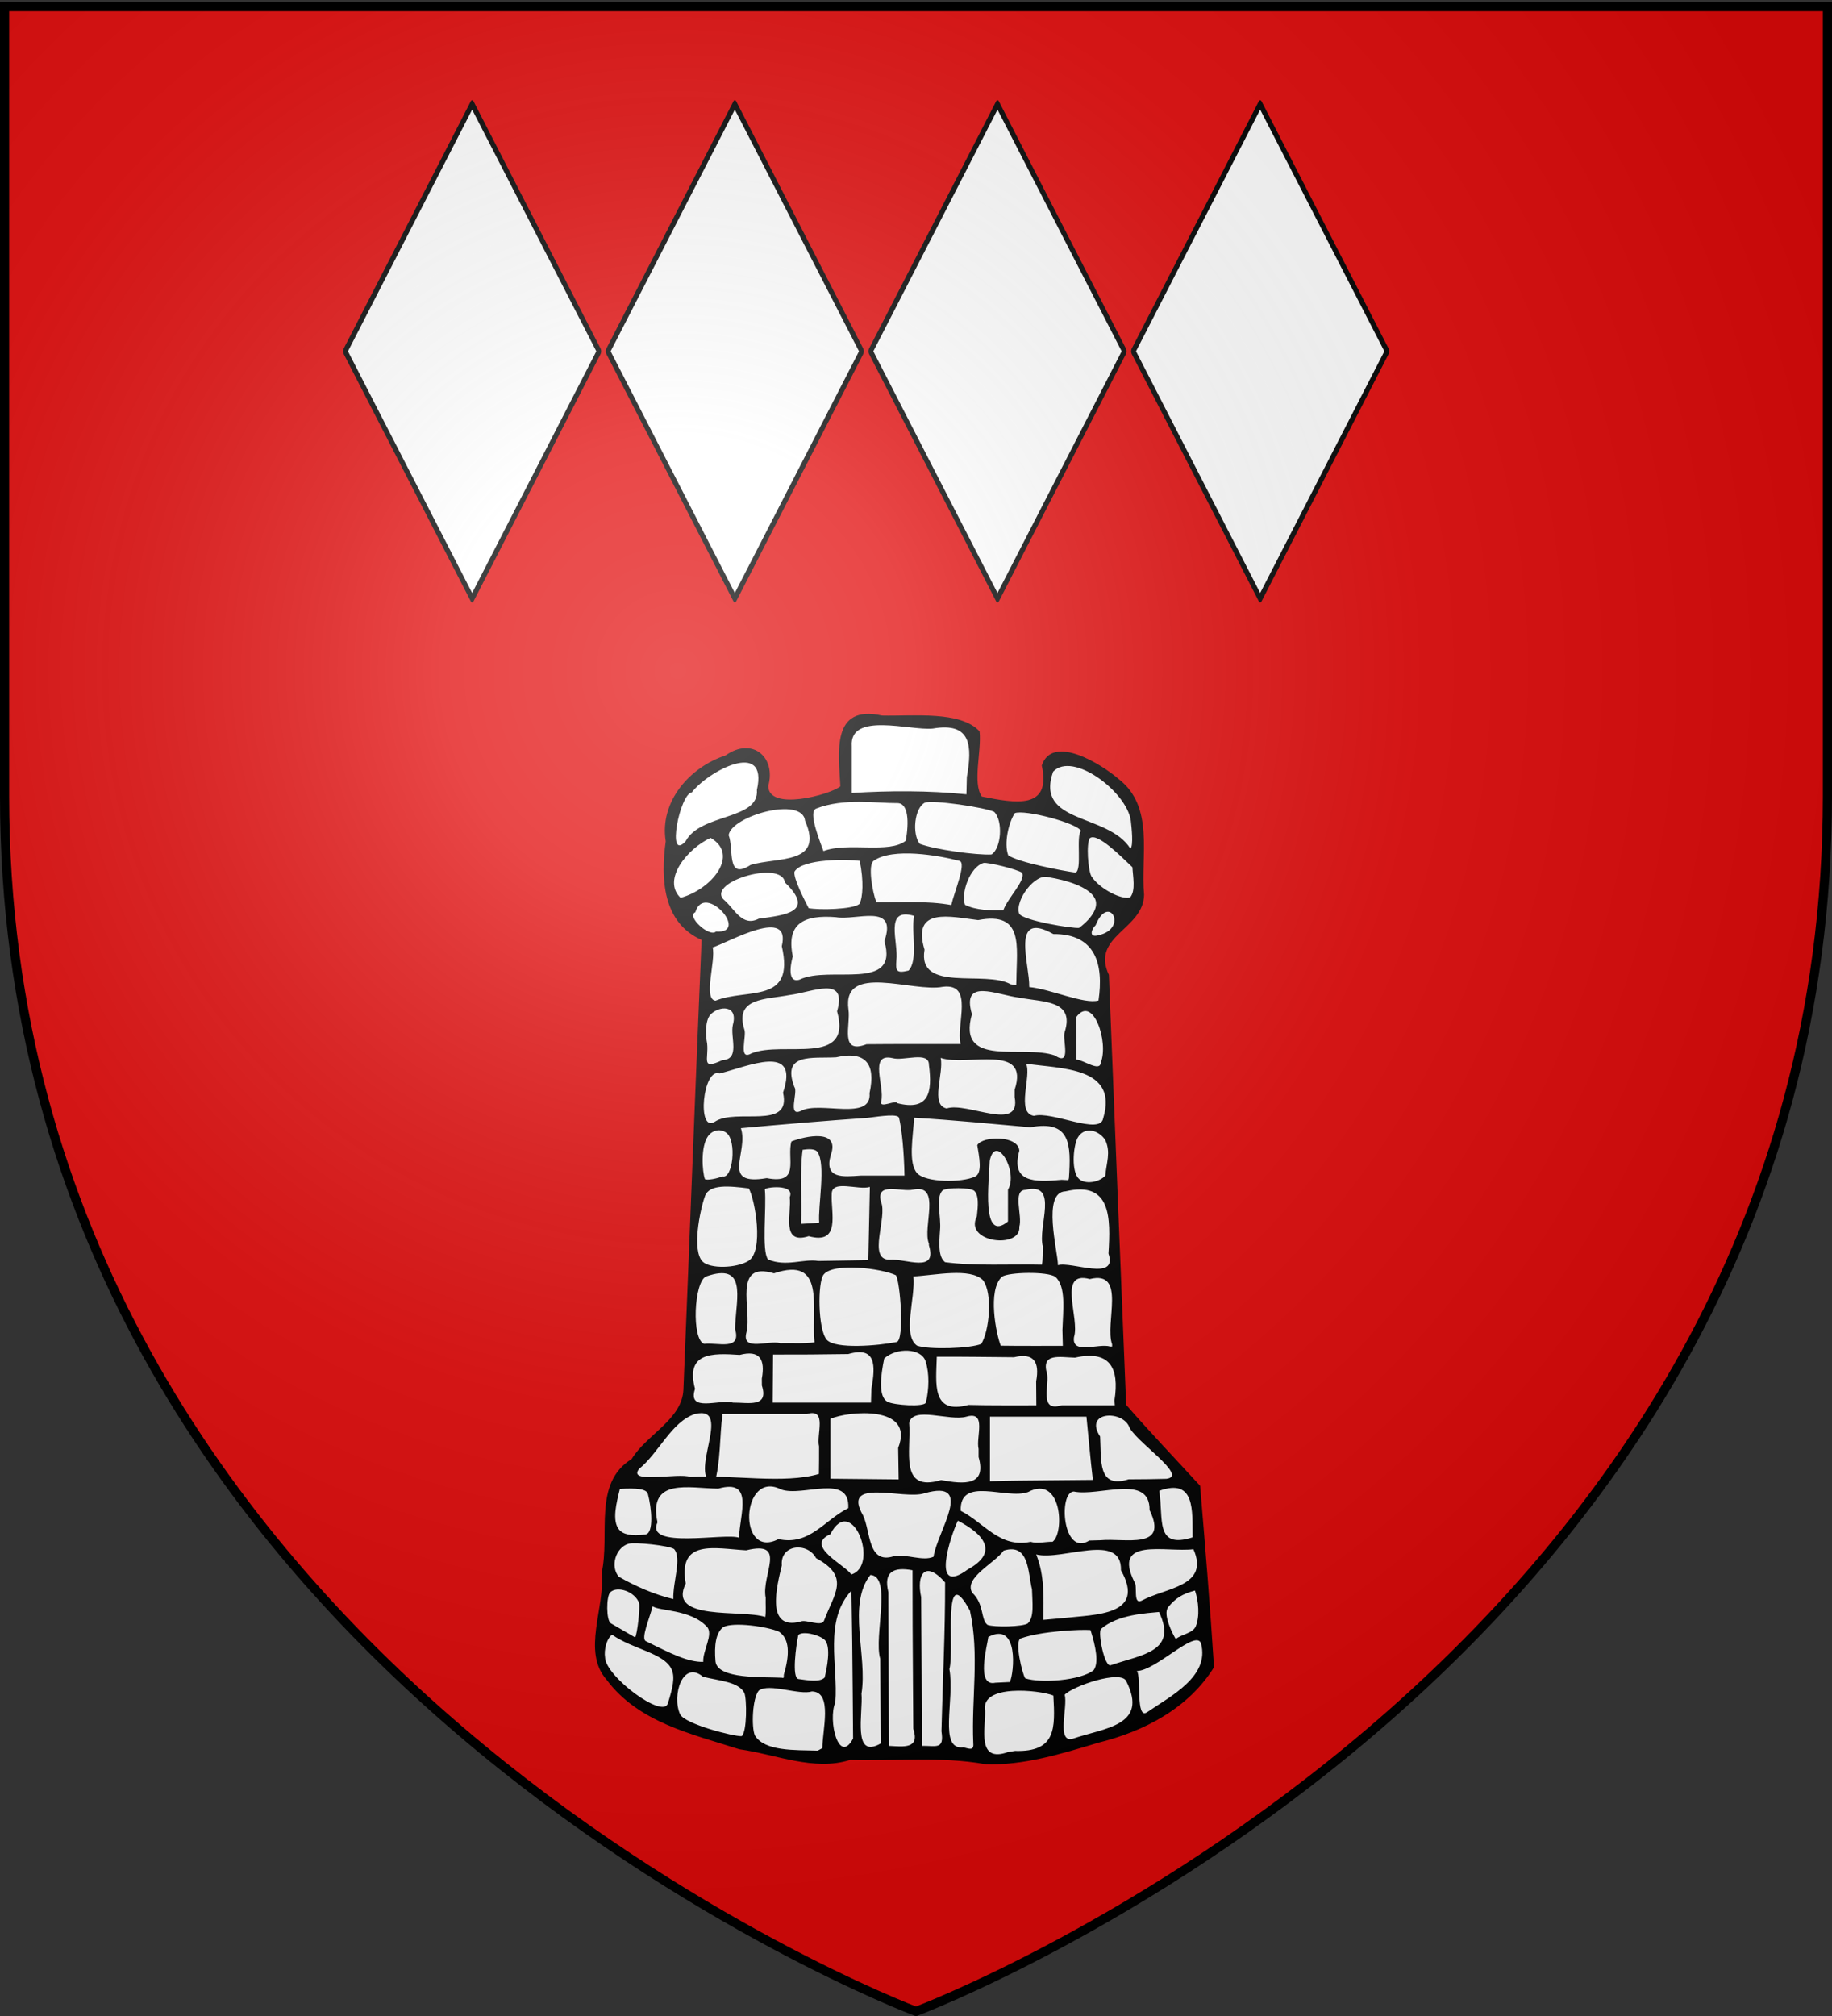
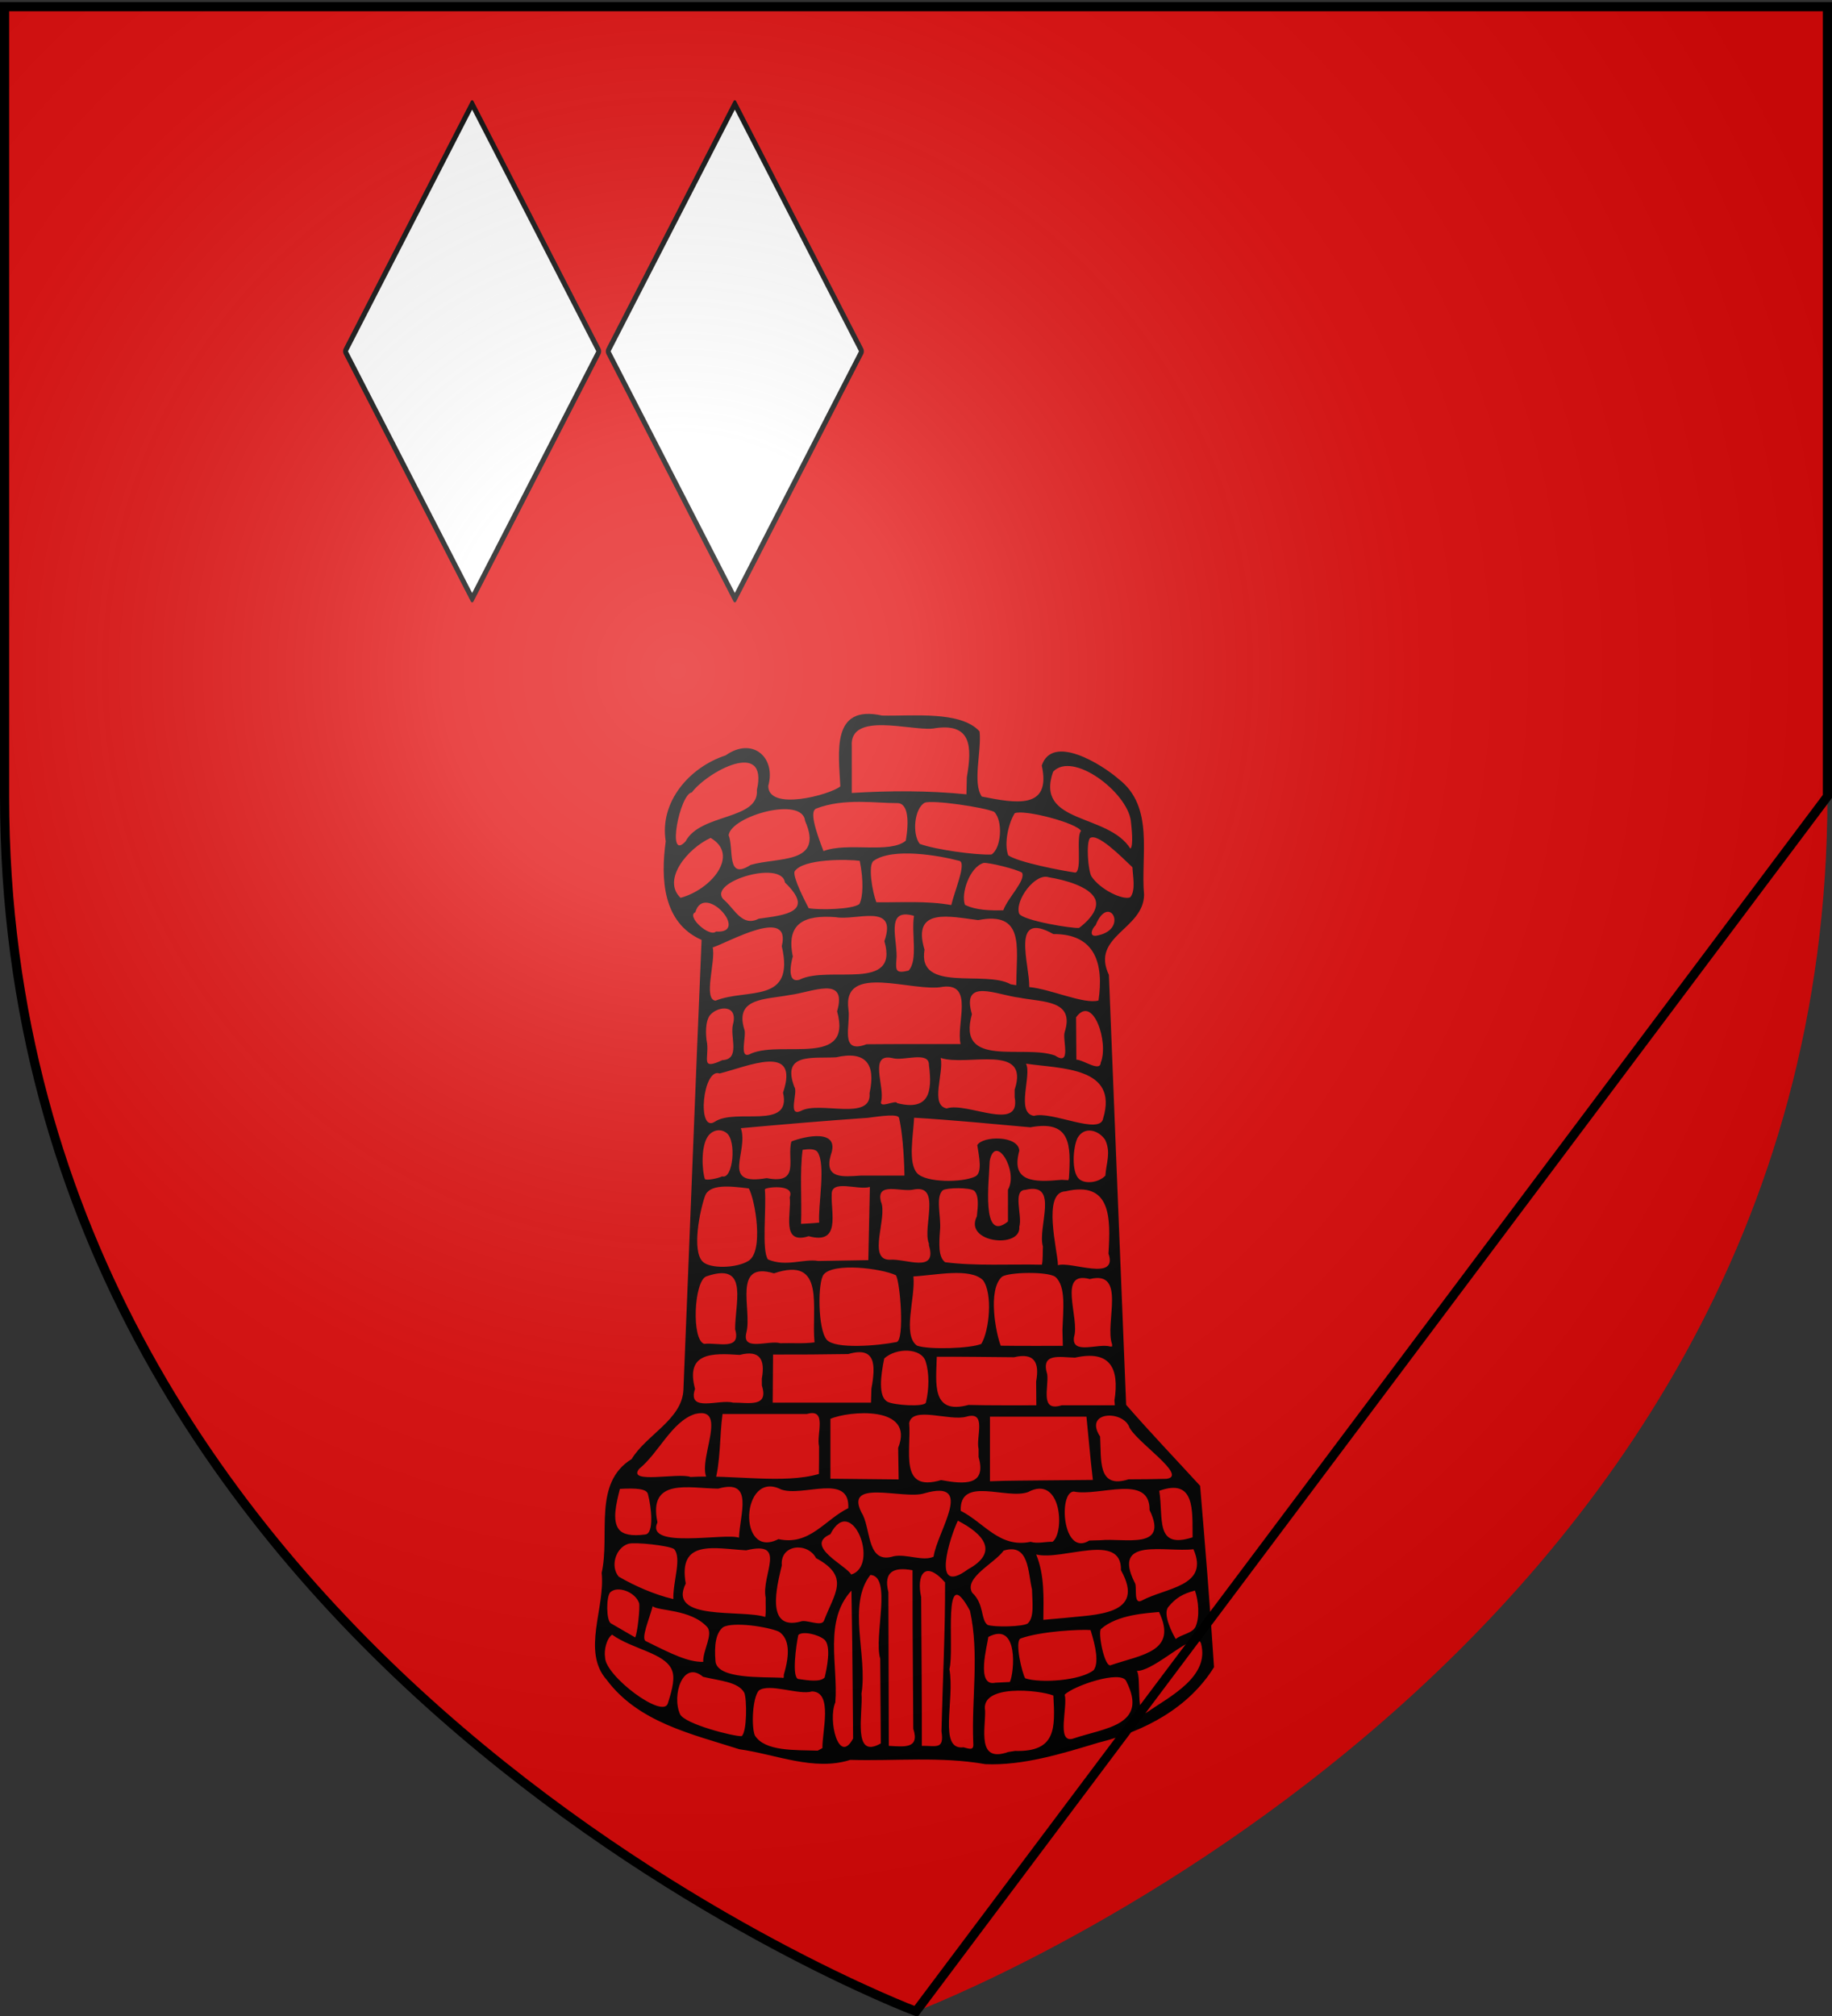
<svg xmlns="http://www.w3.org/2000/svg" xmlns:xlink="http://www.w3.org/1999/xlink" width="600" height="660" version="1.0">
  <rect width="100%" height="100%" fill="#333333" stroke="none" />
  <defs>
    <linearGradient id="b">
      <stop offset="0" style="stop-color:white;stop-opacity:.314" />
      <stop offset=".19" style="stop-color:white;stop-opacity:.251" />
      <stop offset=".6" style="stop-color:#6b6b6b;stop-opacity:.125" />
      <stop offset="1" style="stop-color:black;stop-opacity:.125" />
    </linearGradient>
    <linearGradient id="a">
      <stop offset="0" style="stop-color:#fd0000;stop-opacity:1" />
      <stop offset=".5" style="stop-color:#e77275;stop-opacity:.659" />
      <stop offset="1" style="stop-color:black;stop-opacity:.323" />
    </linearGradient>
    <radialGradient xlink:href="#b" id="c" cx="221.445" cy="226.331" r="300" fx="221.445" fy="226.331" gradientTransform="matrix(1.353 0 0 1.349 -77.63 -85.747)" gradientUnits="userSpaceOnUse" />
  </defs>
  <g style="display:inline">
    <path d="M300 658.5s298.5-112.32 298.5-397.772V2.176H1.5v258.552C1.5 546.18 300 658.5 300 658.5z" style="fill:#e20909;fill-opacity:1;fill-rule:evenodd;stroke:none;stroke-width:1px;stroke-linecap:butt;stroke-linejoin:miter;stroke-opacity:1" />
  </g>
-   <path d="M276.989 206.48c-4.713-.36-8.316 3.656-8.71 8.089-.96 5.665-.16 11.43.075 17.123-5.543 3.57-12.377 4.891-18.927 5.13-3.558.164-8.513-1.297-8.532-5.589 1.394-4.443.31-10.704-4.732-12.302-4.633-1.54-8.31 2.21-12.479 3.485-10.273 4.53-18.733 15.14-17.42 26.857.058 5.41-1.115 10.961-.266 16.44.657 8.206 5.213 16.36 13.175 19.3-2.37 53.86-4.201 107.75-6.624 161.603-1.691 9.141-10.632 13.869-16.192 20.465-1.417 2.162-3.076 3.892-5.22 5.338-6.721 6.224-6.3 16.278-6.382 24.738.185 4.65-.544 9.26-.937 13.825.736 10.812-5.059 21.818-.99 32.339 6.016 11.007 17.571 17.596 29.028 21.705 8.678 2.928 17.378 6.134 26.455 7.598 10.593 2.298 21.821 5.951 32.6 2.562 16.161.387 32.499-1.218 48.5 1.538 16.282.338 31.735-5.58 47.144-9.96 12.797-4.318 25.021-12.067 32.306-23.724-1.371-21.228-3.118-42.43-4.88-63.627-8.773-9.545-17.716-18.94-26.232-28.716-2.095-50.82-4.083-101.643-6.121-152.465-2.466-4.488-1.472-10.255 2.203-13.781 4.034-4.558 10.604-8.485 10.203-15.438-1-11.364 2.308-23.826-3.682-34.23-4.186-6.207-10.937-10.232-17.611-13.324-3.743-1.554-9.51-3.107-12.199.829-1.642 2.067.29 4.8-.266 7.245.064 4.517-4.054 7.884-8.384 7.866-5.06.378-10.017-.844-14.964-1.73-3.5-5.614-1.255-12.677-1.124-18.867-.02-2.184.904-5.136-1.76-6.122-8.014-4.681-17.76-3.5-26.674-3.622-3.56.392-6.89-.5-10.381-.577z" style="fill:#fff;fill-opacity:1;stroke:none;stroke-width:7;stroke-miterlimit:4;stroke-dasharray:none;stroke-opacity:1;display:inline" transform="matrix(.924 0 0 .924 27.593 43.809)" />
  <path d="m312.831 227.931-.143 6.092c-13.492-1.348-27.11-1.321-40.64-.479v-16.549c-.894-12.35 20.758-5.462 28.683-6.265 13.858-2.404 13.997 6.37 12.1 17.201zM213.14 250.69c-6.874 7.475-2.028-16.878 2.202-17.33 5.538-7.354 27.247-19.158 23.073-.882.85 10.759-19.98 8.188-25.275 18.212zm157.82-7.318c.27 2.448.996 8.967-.156 9.895-7.972-12.649-33.906-8.617-27.397-27.24 6.921-7.43 26.14 7.11 27.554 17.345zM262.019 254.14c-3.071-7.974-4.895-14.166-2.567-15.073 9.8-3.818 21.407-1.863 28.705-1.931 4.05-.038 4.173 6.813 3.038 13.323-5.794 4.736-20.554.385-29.176 3.68zm60.518-13.895c3.187 3.22 2.52 12.89-.962 15.095-5.292.302-20.166-1.754-25.436-3.767-2.767-3.481-1.903-12.613 1.762-14.57 2.75-1.11 21.428 1.667 24.636 3.242zm-86.33 18.785c-8.797 5.684-5.831-5.704-7.81-10.53.933-6.803 26.214-13.963 27.104-5.056 6.822 15.488-9.652 12.737-19.294 15.586zm117.113-12.026c-1.901 1.668.49 14.015-1.992 14.75-4.674-.632-20.276-3.636-23.822-6.119-1.577-4.147.073-11.398 2.305-14.928 3.51-1.392 21.938 3.44 23.509 6.297zm-141.955 23.69c-6.718-6.385 2.494-17.514 10.647-21.23 10.429 6.037.254 18.304-10.647 21.23zM371.53 259.87c.115 3.048 1.248 8.328-.805 10.65-2.703 1.063-10.76-2.831-13.752-7.472-1.163-2.127-1.907-11.606-.52-13.492 2.646-2 10.884 6.32 15.077 10.314zm-61.319-2.263c2.595.689-1.798 10.845-2.89 15.652-8.772-1.576-17.705-.865-26.567-.996-1.416-3.683-3.058-13.202-.952-14.683 6.748-4.746 23.081-1.92 30.41.027zm-35.483 15.299c-2.42 1.93-14.266 2.158-17.962 1.46-1.476-2.894-5.492-10.623-5.032-12.93 2.773-4.71 19.13-4.425 23.13-3.847 1.461 7.04 1.14 13.098-.136 15.317zm51.027 2.2c-4.332.123-9.739.026-13.59-1.932-1.485-4.018 1.658-13.34 6.576-14.83 1.656-.293 12.039 2.274 13.666 3.466 1.37 2.734-5.053 8.84-6.652 13.296zm-86.709 2.995c-5.66 2.934-8.397-3.111-11.864-6.3-8.018-6.25 20.021-14.883 21.17-6.548 10.916 10.526.082 11.544-9.306 12.848zm113.589 3.253c-2.282.292-19.988-2.584-21.255-5.063-1.614-4.666 5.708-14.505 10.462-12.882 5.969.962 14.29 3.318 16.377 7.512 1.376 2.765-.52 6.58-5.584 10.433zm-128.715 1.283c-2.244 2.219-10.69-5.405-7.31-6.846 3.12-10.797 19.591 7.718 7.31 6.846zm135.56 1.323c-3.647 1.027-2.398-2.336-1.005-3.536 4.622-11.552 11.839 1.144 1.005 3.536zm-67.313 12.522c-4.263 1.037-4.636.145-4.31-3.623.82-6.532-4.507-18.918 6.25-15.777-1.01 6.072 1.518 15.817-1.94 19.4zm-38.674 3.23c-5.133 1.51-2.458-8.01-2.336-8.232-2.47-11.71 3.95-14.82 15.28-13.923 7.057 1.317 22.003-5.256 17.167 8.49 5.35 18.195-19.668 8.425-30.11 13.665zm76.909.023-.065 1.924-1.98-.333c-8.951-5.112-33.154 3.165-30.524-12.253-4.62-15.246 9.163-11.665 19.005-10.485 16.307-3.184 13.651 9.41 13.564 21.147zm-106.661 7.41c-4.457-.551.16-14.18-.997-18.868 5.905-1.933 27.934-14.665 24.496-.446 4.825 20.726-12.326 14.77-23.5 19.313zm135.762-.076c-5.076 1.462-16.966-4.065-24.552-4.75.178-8.079-6.807-27.391 8.548-18.78 15.023-.103 17.875 10.713 16.004 23.53zm-66.597 15.438c-5.21.001-10.42.015-15.63.068-9.732 3.704-5.565-6.811-6.407-12.304-2.336-16.797 22.916-5.935 33.488-8.057 11.11-1.343 4.617 13.183 6.256 20.293h-17.707zm-56.462 3.313c-4.797 2.763-1.526-6.292-2.485-8.514-3.504-11.294 7.63-10.543 16.015-12.172 8.068-.956 20.62-7.188 16.87 5.779 5.575 19.865-19.188 10.276-30.4 14.907zm111.077-7.572c-.934 2.52 2.574 12.358-3.43 8.324-11.245-4.053-34.904 4.712-29.456-14.646-3.843-13.104 8.79-6.794 16.871-5.845 8.362 1.646 19.65.761 16.015 12.167zm-121.369 9.963c-7.69 3.575-4.796-.319-5.366-5.841-.664-3.328-.648-8.264 1.133-10.239 2.911-3.227 9.989-3.677 7.98 3.555-1.033 4.335 2.758 12.252-3.747 12.525zm134.148.861c-.21 3.498-6.186-1.012-8.639-1.045l-.106-15.003c6.019-8.328 11.669 8.954 8.745 16.048zm-72.162 14.373c-.395-1.373-6.535 2.199-5.654-.707 1.355-5.085-4.56-17.155 3.943-15.263 3.972 1.168 13.079-2.664 12.975 2.471 1.27 9.617.038 16.353-11.264 13.499zm-34.069 2.726c-4.967 2.377-.938-6.778-2.366-8.445-4.621-12.186 6.384-10.076 14.749-10.525 10.43-2.364 14.204 2.215 11.899 12.682.855 10.119-17.656 2.708-24.282 6.288zm75.708-7.499v2.625c2.376 12.676-16.886 1.588-24.089 4.017-5.967-1.177-.951-12.398-2.12-17.897 9.268 3.147 31.744-5.412 26.209 11.255zM223.43 350.071c-6.365 3.98-4.189-19.319 1.768-17.149 9.859-2.408 28.558-11.015 22.482 6.792 3.162 13.534-16.813 5.287-24.25 10.357zm137.724-1.244c-1.026 6.144-18.266-2.72-24.537-.878-6.546-1.052-.676-14.473-2.819-18.493 12.363 1.845 32.877 1.085 27.356 19.371zM241.91 370.014c-16.734 2.886-6.276-9.21-9.17-17.697 14.598-1.329 30.283-2.665 44.91-3.665 5.253-.698 10.8-1.462 11.157.023 1.038 4.309 1.77 12.268 1.923 20.44h-15.567c-6.279.41-12.978 1.218-10.56-7.286 3.466-9.466-9.14-6.698-13.935-4.816-1.785 5.965 3.384 15.37-8.758 13zM349.02 370l-.186.733-2.41-.123c-9.59.89-18.131.995-14.99-10.321-.33-5.474-13.011-5.305-14.906-1.967.672 4.185 1.905 9.867-.754 11.128-4.7 2.23-17.522 2.176-20.563-1.194-3.258-3.609-1.423-12.98-1.061-19.648 13.756.809 27.477 2.167 41.203 3.393 14.3-2.685 14.434 6.13 13.667 18zm-122.89-.618c-1.518.733-5.573 1.552-6.15.955-.936-2.714-1.556-11.423 1.103-15.18 1.398-1.975 4.185-2.95 6.563-1.167 3.663 2.749 2.287 16.584-1.515 15.392zm135.733-12.935c2.124 4.51.37 8.157.072 12.677-2.368 2.5-7.167 3.118-9.333 1.177-2.715-2.433-2.172-11.124-.539-14.521 2.487-4.337 7.53-2.736 9.8.667zm-101.353 29.319c-2.14.256-4.296.31-6.445.443.341-8.602-.504-18.319.567-26.234 2.018-.306 4.425-.424 5.255.763 3.088 4.414.105 19.349.623 25.028zm66.901-11.67v11.269c-9.583 7.847-6.682-14.375-6.482-21.42 1.99-10.096 10.312 3.637 6.482 10.15zm-28.03 19.09.014.634c3.081 10.066-8.226 4.61-13.964 5.103-7.986-.005-.596-15.13-3.032-20.52-1.881-7.267 7.106-3.375 11.381-4.321 10.25-2.2 3.21 13.286 5.602 19.104zm-39.202 6.18c-5.174-.876-11.401 2.186-17.825-.538-2.346-3.157-.477-18.352-1.115-24.807-.216-.76 10.848-2.184 8.808 2.76.73 5.504-3.282 16.99 6.732 13.796 11.547 3.175 7.804-8.39 8.162-14.849-.137-5.407 9.43-1.321 13.521-2.593-.185 8.646-.368 17.291-.55 25.936l-17.733.295zm79.621-5.115c-.136 2.136.062 4.324-.357 6.434-11.116-.266-23.74.53-34.322-.89-2.48-1.9-2.123-6.651-1.797-11.37.498-4.551-1.746-11.785 1.006-14.128 1.52-.954 9.442-1.012 11.08.16 1.743 1.637 1.39 5.325.978 9.072-4.762 9.407 15.744 11.636 15.045 3.707 1.19-3.855-2.546-12.998 2.166-13.072 12.22-2.96 4.164 13.324 6.201 20.087zm-104.39 5.092c-4.324 2.636-13.602 2.821-16.199.267-3.908-3.846-1.03-18.075.798-23.218 1.539-4.33 8.596-3.604 15.535-2.733 2.184 3.761 5.467 22.27-.134 25.684zm127.628-2.608c3.45 10.095-13.31 2.628-17.917 4.128.006-4.79-5.78-25.941 2.696-26.176 16.293-3.853 15.98 9.604 15.22 22.048zm-104.192 31.461c-4.013.534-8.085.18-12.12.3-4.098-1.202-13.916 3.175-12.004-3.89 2-8.126-5.098-25.305 9.743-20.863 18.53-6.284 13.158 12.288 14.381 24.453zm-28.109-6.265-.016.752-.018.864c2.249 7.753-6.18 4.6-10.948 5.186-4.567-1.353-3.675-22.108.69-23.896 14.299-4.98 10.79 7.23 10.292 17.094zm56.949-17.52c1.525 2.287 3.102 22.74.317 23.658-6.537 1.315-21.785 2.63-24.812-.789-3.183-3.596-3.292-20.433-1.1-23.123 3.497-4.288 20.356-2.206 25.595.254zm59.03 19.413.14 5.619c-7.334-.017-14.668.046-22-.06-1.597-3.895-4.82-19.727.443-24.444 2.416-1.65 16.168-1.923 18.9.05 3.837 3.344 2.77 11.555 2.516 18.835zm17.608 5.086-.005.77h-.665c-4.111-1.287-13.776 3.1-12.838-3.345 2.157-6.641-6.085-23.722 5.601-20.565 13.188-3.265 5.182 15.695 7.907 23.14zm-46.368-.168c-3.786 1.636-18.499 2.125-22.775.623-5.335-3.767-.479-17.078-1.29-24.527 7.539-.375 20.1-3.218 24.668 1.342 3.532 4.761 2.235 17.957-.603 22.562zm-38.951 15.901-.146 4.91h-34.845l.13-17.035c8.883.016 17.765-.027 26.646-.178 9.858-2.873 9.733 3.992 8.215 12.303zm-38.84-3.59.018 2.449c2.548 7.933-4.867 5.98-10.242 6.05-4.797-1.338-16.317 3.689-13.45-4.87-3.471-12.975 6.055-12.703 15.829-12.04 7.203-1.873 9.085 1.677 7.844 8.41zm58.02-6.213c1.444 4.365 1.23 10.026.15 14.648-.404 1.734-11.57.978-13.72-.284-3.188-1.873-2.362-9.045-1.056-15.314 4.356-3.921 13.089-3.692 14.625.95zm66.969 13.944.065.853.066.862h-18.847c-7.801 2.404-4.539-6.171-5.103-10.949-2.445-7.817 4.522-6.04 9.845-5.938 12.185-2.719 15.831 3.396 13.974 15.172zM337.4 442.02l.065 8.48c-8.017-.027-16.035.079-24.05-.13-13.218 3.582-11.492-7.676-11.233-17.07 9.124-.056 18.25.1 27.374.168 7.19-1.716 9.093 1.844 7.844 8.552zm-76.944 23.03c-.006 3.258.018 6.517-.061 9.775-12.486 3.668-30.777.178-45.487 1.07-4.33-1.619-22.593 2.62-18.237-2.87 6.967-5.634 11.507-16.713 19.78-19.439 14.035-3.427-3.165 22.772 6.904 24.518 2.247-7.022 1.827-17.2 2.892-24.53h29.887c7.4-2.135 3.28 7.251 4.322 11.475zm123.072 11.502c-4.455.138-8.914.158-13.37.18-11.119 3.503-9.6-6.953-10.089-15.162-5.743-8.798 7.383-9.405 10.175-3.753 1.609 5.05 21.552 17.828 13.284 18.735zm-95.036-10.97.173 11.178c-8.062-.094-16.125-.17-24.187-.243v-21.213c6.19-2.774 30.082-5.025 24.014 10.277zm52.725 11.504c-6.73.115-13.469.037-20.195.332v-22.897h34.206c.764 7.472 1.38 14.962 2.28 22.418-5.43.05-10.86.098-16.291.147zM317 465.997v2.83c2.944 10.248-5.086 9.705-13.294 8.167-15.093 4.522-10.494-10.6-11.318-20.19 1.165-6.202 14.303-.564 20.29-2.282 7.4-2.135 3.28 7.25 4.322 11.474zm-127.14 14.116c6.008-.333 9.447-.022 9.936 1.83 1.26 4.766 2.196 13.89-.881 14.316-5.049.7-8.025-.05-9.394-1.781-2.5-3.163-.922-9.29.339-14.365zm202.99 17.165c-13.484 4.333-10.237-6.746-11.82-16.489 12.84-4.6 11.707 7.055 11.82 16.489zm-160.783.125c-4.965-1.788-33.379 4.207-28.891-5.441-3.415-15.983 11.282-12.015 21.553-11.942 12.776-3.622 7.622 9.045 7.338 17.383zm13.985.508c-14.681 7.551-13.26-24.82.931-17.604 7.625 2.8 24.439-5.941 23.833 6.627-8.443 4.172-13.697 13.378-24.764 10.977zm114.152.393-2.044.055-1.92.056c-9.516 5.915-11.045-17.244-5.501-17.36 9.022 1.877 27.015-6.471 26.865 6.575 6.95 14.252-8.829 9.834-17.4 10.674zm-16.985.548c-2.578-.061-5.264.758-7.797.016-11.015 2.275-16.357-6.724-24.76-10.987-.457-12.473 16.114-3.885 23.833-6.627 11.922-6.416 13.109 14.37 8.724 17.598zm-42.18 5.294c-3.779 1.75-9.612-1.087-14.15-.162-9.21 2.896-8.113-8.701-10.835-14.466-7.93-13.63 14.37-5.407 21.734-7.841 18.095-5.186 4.548 13.469 3.25 22.469zm-29.208 6.306c-1.67-3.154-16.848-10.117-7.381-14.27 7.572-14.794 17.701 11.21 7.381 14.27zm41.355-1.81c-13.316 9.842-6.165-11.786-3.54-17.258 9.165 4.698 14.722 11.164 3.54 17.257zM208.8 519.15c-6.625-1.546-13.563-4.595-19.338-7.93-3.075-3.55-1.192-10.197 3.38-11.648 2.18-.693 14.301.59 16.22 1.85 2.828 3.25-.432 11.44-.262 17.728zm165.96.578c-3.088 1.513-1.404-5.198-2.447-6.453-8.203-16.308 11.007-10.58 20.836-11.785 5.817 13.24-9.802 13.563-18.39 18.238zm-133.227-1.033c-.083 2.216.17 4.825-.144 6.8-8.447-2.763-34.848 1.603-28.19-11.847-2.823-15.856 10.22-12.423 21.415-11.768 14.868-3.65 5.278 8.665 6.919 16.815zm105.988 7.141c-2.524.217-5.049.432-7.57.676.078-7.855.494-15.71-2.538-23.162 9.327 2.316 30.369-8.112 30.05 5.593 9.083 16.117-9.298 15.66-19.942 16.893zm-85.286.903c-.843 2.443-6.475-.57-8.402.4-12.448 3.224-8.327-12.579-6.584-19.91-.652-7.516 9.12-8.346 12.154-2.573 12.208 6.6 6.46 12.452 2.832 22.083zm72.189 1.05c-1.745 1.183-11.875 1.39-14.236.518-2.532-1.852-1.07-7.34-5.478-11.43-2.988-5.308 7.942-10.378 11.17-14.891 9.1-2.85 8.59 7.814 10.048 13.74.095 4.548.903 9.838-1.504 12.063zm-137.76-7.224c.4 1.524-.602 10.768-1.388 12.178l-8.611-4.996c-1.675-.971-1.682-9.522-.218-10.997 2.535-2.416 8.81-.197 10.218 3.815zm197.283 8.277c-1.05 2.474-5.104 2.775-7.06 4.478-1.113-1.826-4.739-8.836-2.65-11.357 2.624-3.165 4.938-4.625 9.454-5.833 1.247 3.658 1.764 9.157.256 12.712zm-173.23.13c2.4 2.593-1.489 8.287-1.325 12.428-5.387.12-11.431-2.916-20.357-7.358-1.806-.898 1.328-8.018 2.437-12.359 2.008 1.756 13.405.979 19.246 7.29zm143.239 13.57c-2.276 1.306-4.797-11.712-3.559-12.803 5.907-5.206 16.524-5.585 20.55-6.014 6.708 14.066-6.02 15.07-16.991 18.817zm-115.95 3.242c-.174.474.263 1.641-.683 1.242-6.956-.345-22.815.557-23.578-5.753-.495-5.775.115-10.164 2.725-12.17 3.568-1.974 15.734-.188 19.772 1.601 3.804 2.554 3.84 8.018 1.765 15.08zM357.8 544.32c-4.55 3.71-18.787 4.739-24.274 2.91-1.01-1.445-3.924-13.305-1.567-14.143 7.332-2.607 21.3-3.24 24.717-2.955 1.848 5.868 3.003 11.538 1.124 14.188zm-104.7-12.444c1.496-1.468 7.048-.217 9.219 1.625 2.616 2.22.818 10.563.114 13.445-1.64 1.737-5.94 1.006-9.286.536-2.448-.344-.822-12.115-.047-15.606zm74.987 16.658-5.15.258c-7.02 1.526-2.83-13.265-2.48-16.221 10.885-5.726 9.16 12.718 7.63 15.963zm-121.243 7.602c-1.716 5.587-22.157-9.7-22.236-16.298-.445-2.614.534-6.668 2.477-8.07 7.36 5.21 18.446 6.436 21.117 12.31 1.251 2.752.408 6.537-1.358 12.058zm169.895 3.097c-4.176 2.87-1.976-12.64-3.648-14.606 6.713-.042 20.82-14.902 22.719-9.828 3.275 11.85-11.027 18.854-19.07 24.434zm-142.768-6.85c.906 2.216.98 13.877-.962 15.337-2.724.16-20.187-4.276-21.825-7.777-3.015-6.633.985-19.338 8.138-13.256 5.873 1.447 12.526 1.742 14.65 5.697zm116.355 16.264c-5.806 1.497-1.651-11.258-2.805-15.61 2.892-3.06 19.948-8.93 21.811-4.802 8.05 15.837-7.72 16.526-19.006 20.412zm-46.49-2.634c1.052 6.632-1.934 5.062-6.945 5.146.018-17.571-.136-35.142-.25-52.713-1.737-7.855 1.325-13.356 8.481-5.192.066 17.586-.87 35.174-1.287 52.76zm-10.1-17.605c.04 5.566.078 11.133.116 16.7 2.397 7.268-3.476 6.323-8.672 6.05l-.148-54.441c-1.83-7.26 1.84-9.035 8.547-7.78-.018 13.157.071 26.314.158 39.47zm-11.603-8.123.203 30.01c-10.228 5.886-6.237-10.865-6.848-17.63 2.196-13.514-5.122-31.46 3.15-42.06 7.794.419 1.145 21.767 3.495 29.68zm-9.75 12.006.132 16.275c-5.082 9.561-9.012-6.497-6.294-12.817 1.051-13.125-4.176-28.865 5.71-39.596.228 12.045.352 24.092.452 36.138zm42.728 17.744c.25 2.64-.823 2.395-3.425 1.64-9.092 1.16-3.055-16.71-5.034-27.698 1.926-6.803-2.724-39.194 7.282-20.716 3.402 15.298.506 31.219 1.177 46.774zm-53.471 1.916-1.656.904c-8.16-.244-18.832.293-22.303-5.42-1.254-3.133-.857-13.106 1.392-15.853 3.651-2.785 14.265 1.706 18.873.294 7.515.163 3.587 14.12 3.694 20.075zm81.859-18.627c.673 11.778.93 20.051-13.604 19.632l-2.41.38c-11.188 4.002-8.01-8.183-8.173-14.61-1.74-9.589 19.283-7.362 24.187-5.402zm-24.122 24.324c13.329.582 27.334-3.77 40.099-7.62 16.211-4.003 31.95-12.203 40.965-26.74-1.358-21.436-3.127-42.86-4.924-64.267-8.463-9.251-17.743-18.95-26.218-28.689-2.084-50.77-4.08-101.543-6.11-152.315-6.542-13.808 12.31-16.098 12.465-28.405-1.288-13.857 3.784-31.12-9.01-40.995-6.09-5.302-23.48-16.079-27.253-4.799 3.478 15.755-9.296 13.37-21.27 10.99-3.36-4.99-.02-15.926-.772-23.07-6.712-7.406-23.826-5.354-34.55-5.621-18.086-3.977-15.404 12.894-14.801 25.098-3.692 3.012-25.583 8.889-25.546-.186 2.824-10.124-5.644-17.51-15.117-10.795-12.754 4.157-23.506 16.402-21.23 30.438-1.836 13.27-1.06 28.889 12.708 34.927-2.263 53.151-4.256 106.314-6.444 159.469-.49 10.466-13.201 15.926-18.34 24.475-13.835 8.533-7.57 26.7-10.635 40.331 1.33 12.344-7.142 27.79 1.771 37.875 11.24 15.082 30.113 19.203 47.02 24.608 12.886 1.78 26.498 7.885 39.32 3.77 15.959.45 32.187-1.278 47.872 1.52z" style="fill:#000;fill-opacity:1;stroke:none;stroke-opacity:1;display:inline" transform="matrix(.924 0 0 .924 27.593 43.809)" />
  <path d="M192.542-170.057h82.155v82.155h-82.155z" style="opacity:1;color:#000;fill:#fff;fill-opacity:1;fill-rule:evenodd;stroke:#000;stroke-width:1.833;stroke-linecap:round;stroke-linejoin:round;marker:none;marker-start:none;marker-mid:none;marker-end:none;stroke-miterlimit:4;stroke-dasharray:none;stroke-dashoffset:0;stroke-opacity:1;visibility:visible;display:inline;overflow:visible;enable-background:accumulate" transform="scale(.716 1.393) rotate(45 -30.56 -44.517)" />
  <path d="M277.503-255.018h82.155v82.155h-82.155z" style="opacity:1;color:#000;fill:#fff;fill-opacity:1;fill-rule:evenodd;stroke:#000;stroke-width:1.833;stroke-linecap:round;stroke-linejoin:round;marker:none;marker-start:none;marker-mid:none;marker-end:none;stroke-miterlimit:4;stroke-dasharray:none;stroke-dashoffset:0;stroke-opacity:1;visibility:visible;display:inline;overflow:visible;enable-background:accumulate" transform="scale(.716 1.393) rotate(45 -30.56 -44.517)" />
-   <path d="M362.463-339.978h82.155v82.155h-82.155z" style="opacity:1;color:#000;fill:#fff;fill-opacity:1;fill-rule:evenodd;stroke:#000;stroke-width:1.833;stroke-linecap:round;stroke-linejoin:round;marker:none;marker-start:none;marker-mid:none;marker-end:none;stroke-miterlimit:4;stroke-dasharray:none;stroke-dashoffset:0;stroke-opacity:1;visibility:visible;display:inline;overflow:visible;enable-background:accumulate" transform="scale(.716 1.393) rotate(45 -30.56 -44.517)" />
-   <path d="M447.424-424.939h82.155v82.155h-82.155z" style="opacity:1;color:#000;fill:#fff;fill-opacity:1;fill-rule:evenodd;stroke:#000;stroke-width:1.833;stroke-linecap:round;stroke-linejoin:round;marker:none;marker-start:none;marker-mid:none;marker-end:none;stroke-miterlimit:4;stroke-dasharray:none;stroke-dashoffset:0;stroke-opacity:1;visibility:visible;display:inline;overflow:visible;enable-background:accumulate" transform="scale(.716 1.393) rotate(45 -30.56 -44.517)" />
  <path d="M300 658.5s298.5-112.32 298.5-397.772V2.176H1.5v258.552C1.5 546.18 300 658.5 300 658.5z" style="opacity:1;fill:url(#c);fill-opacity:1;fill-rule:evenodd;stroke:none;stroke-width:1px;stroke-linecap:butt;stroke-linejoin:miter;stroke-opacity:1" />
-   <path d="M300 658.5S1.5 546.18 1.5 260.728V2.176h597v258.552C598.5 546.18 300 658.5 300 658.5z" style="opacity:1;fill:none;fill-opacity:1;fill-rule:evenodd;stroke:#000;stroke-width:3;stroke-linecap:butt;stroke-linejoin:miter;stroke-miterlimit:4;stroke-dasharray:none;stroke-opacity:1" />
+   <path d="M300 658.5S1.5 546.18 1.5 260.728V2.176h597v258.552z" style="opacity:1;fill:none;fill-opacity:1;fill-rule:evenodd;stroke:#000;stroke-width:3;stroke-linecap:butt;stroke-linejoin:miter;stroke-miterlimit:4;stroke-dasharray:none;stroke-opacity:1" />
</svg>